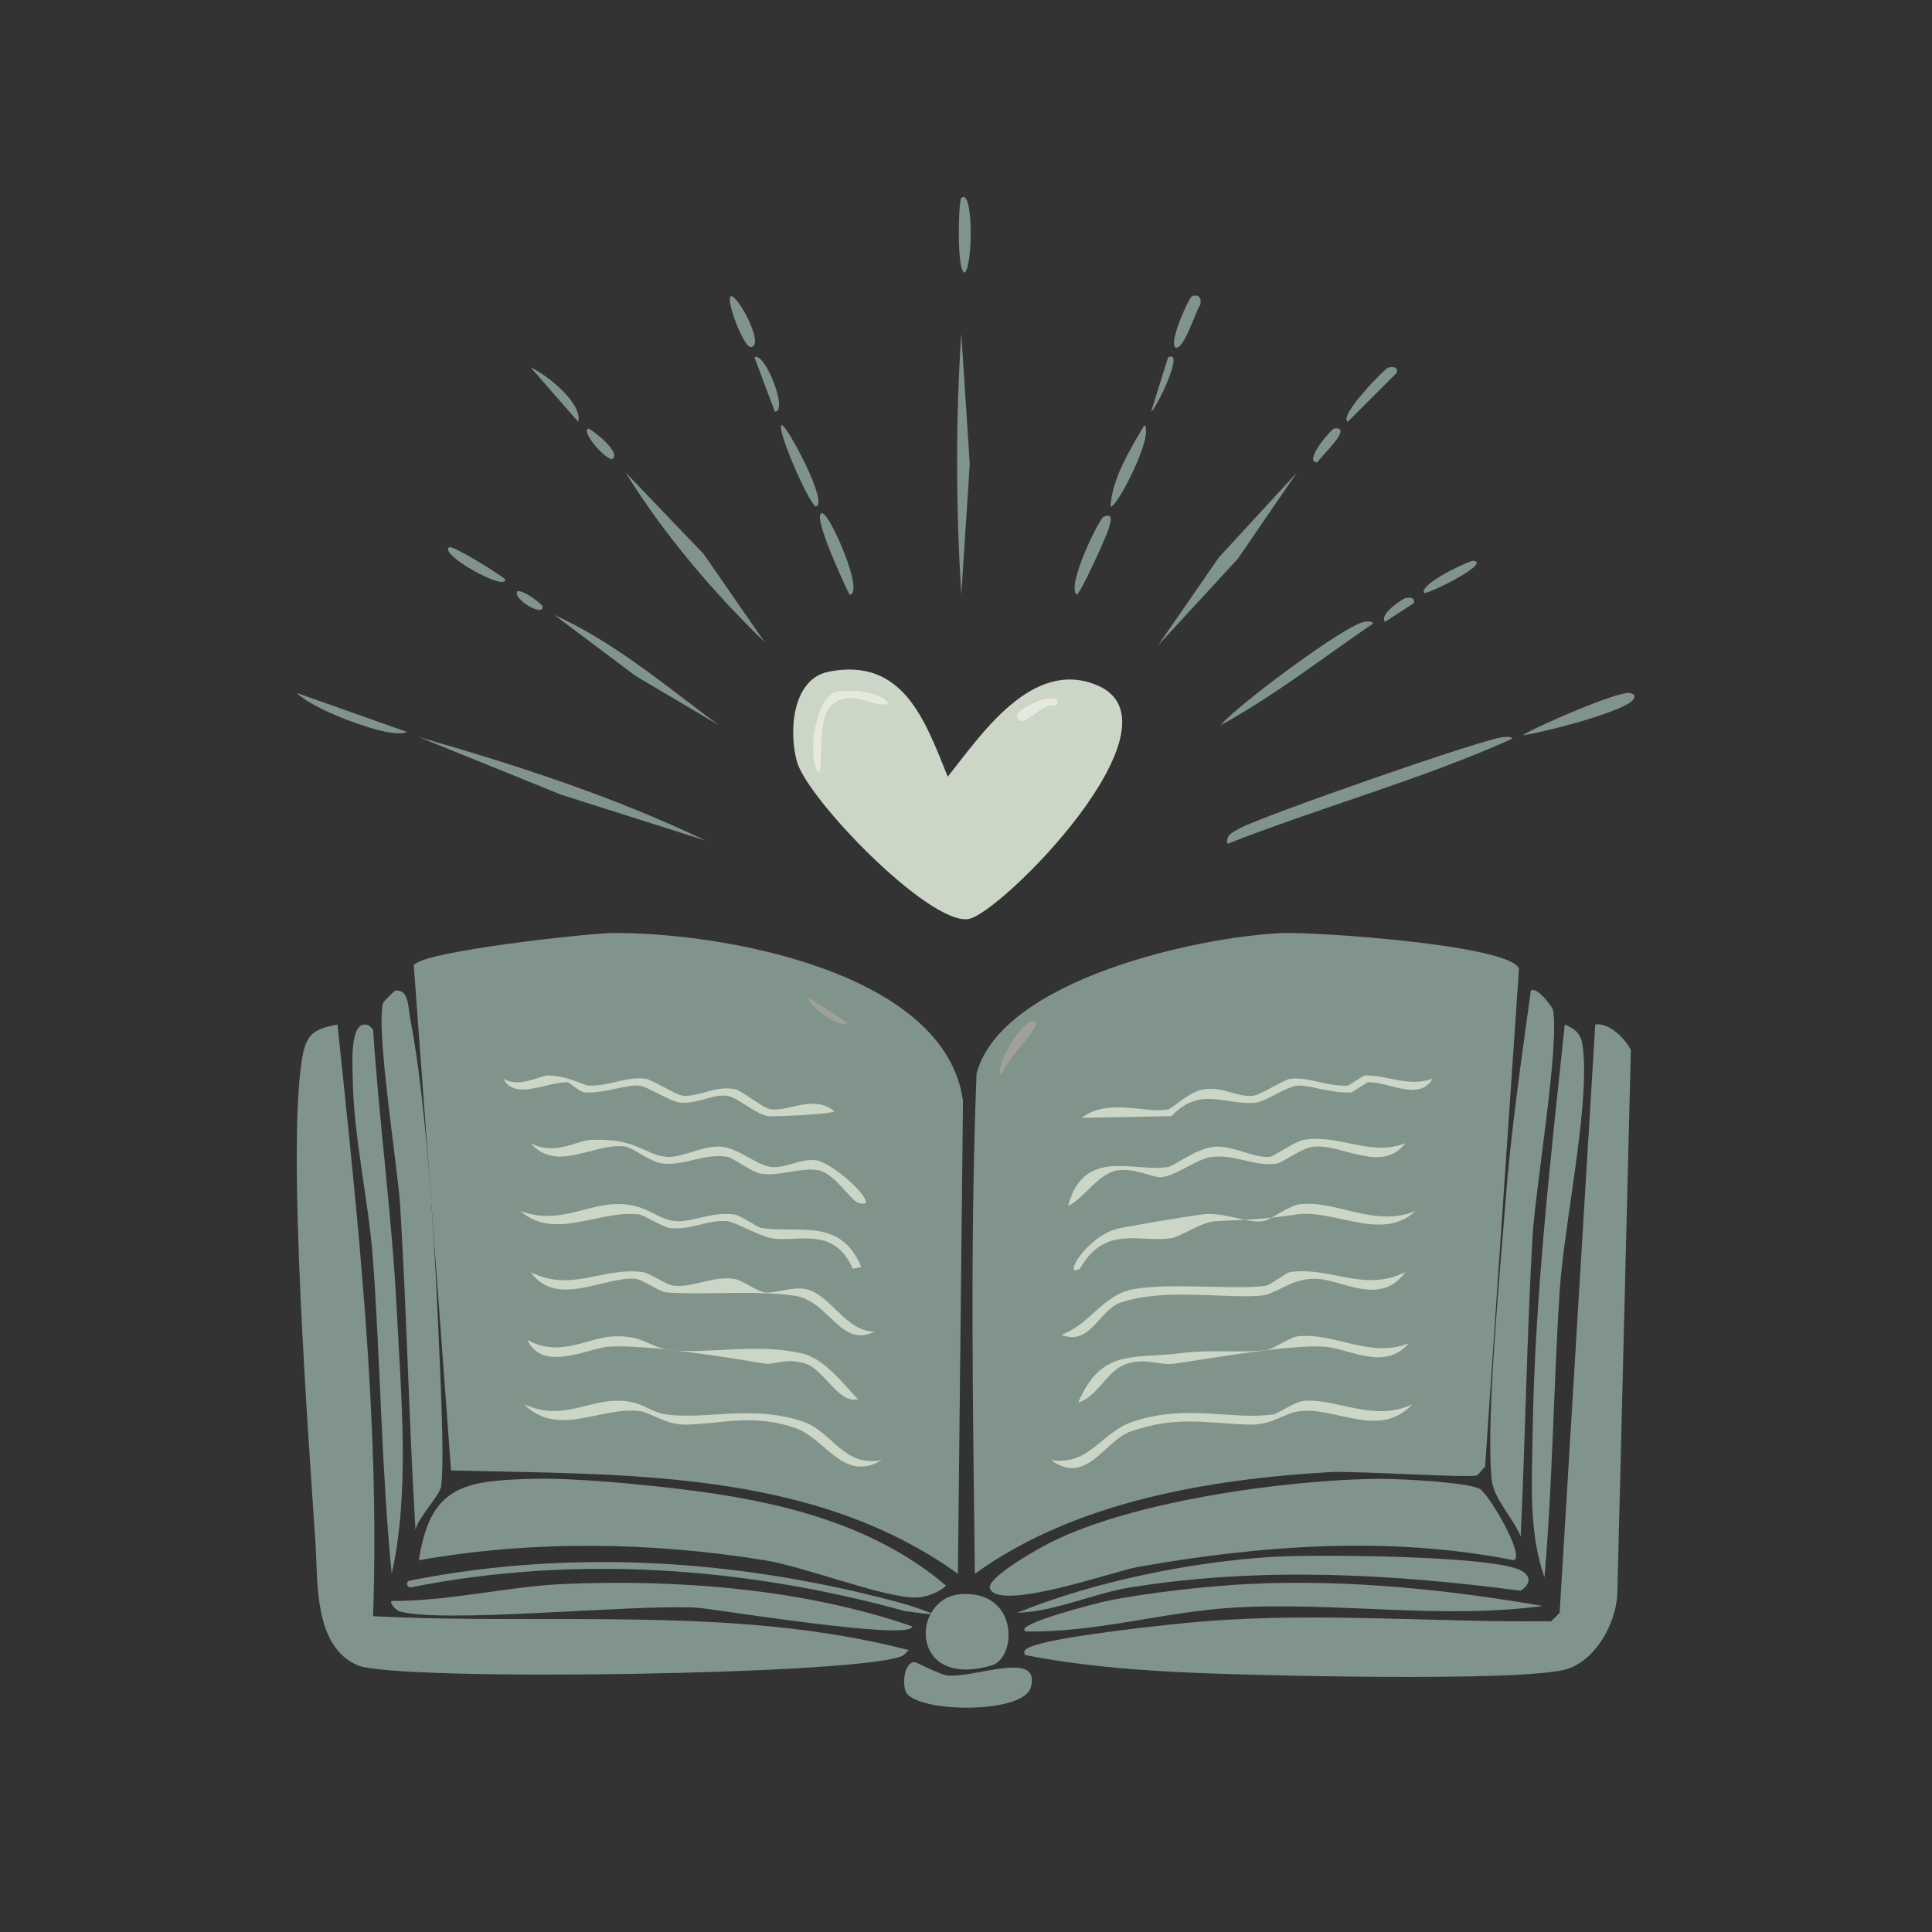
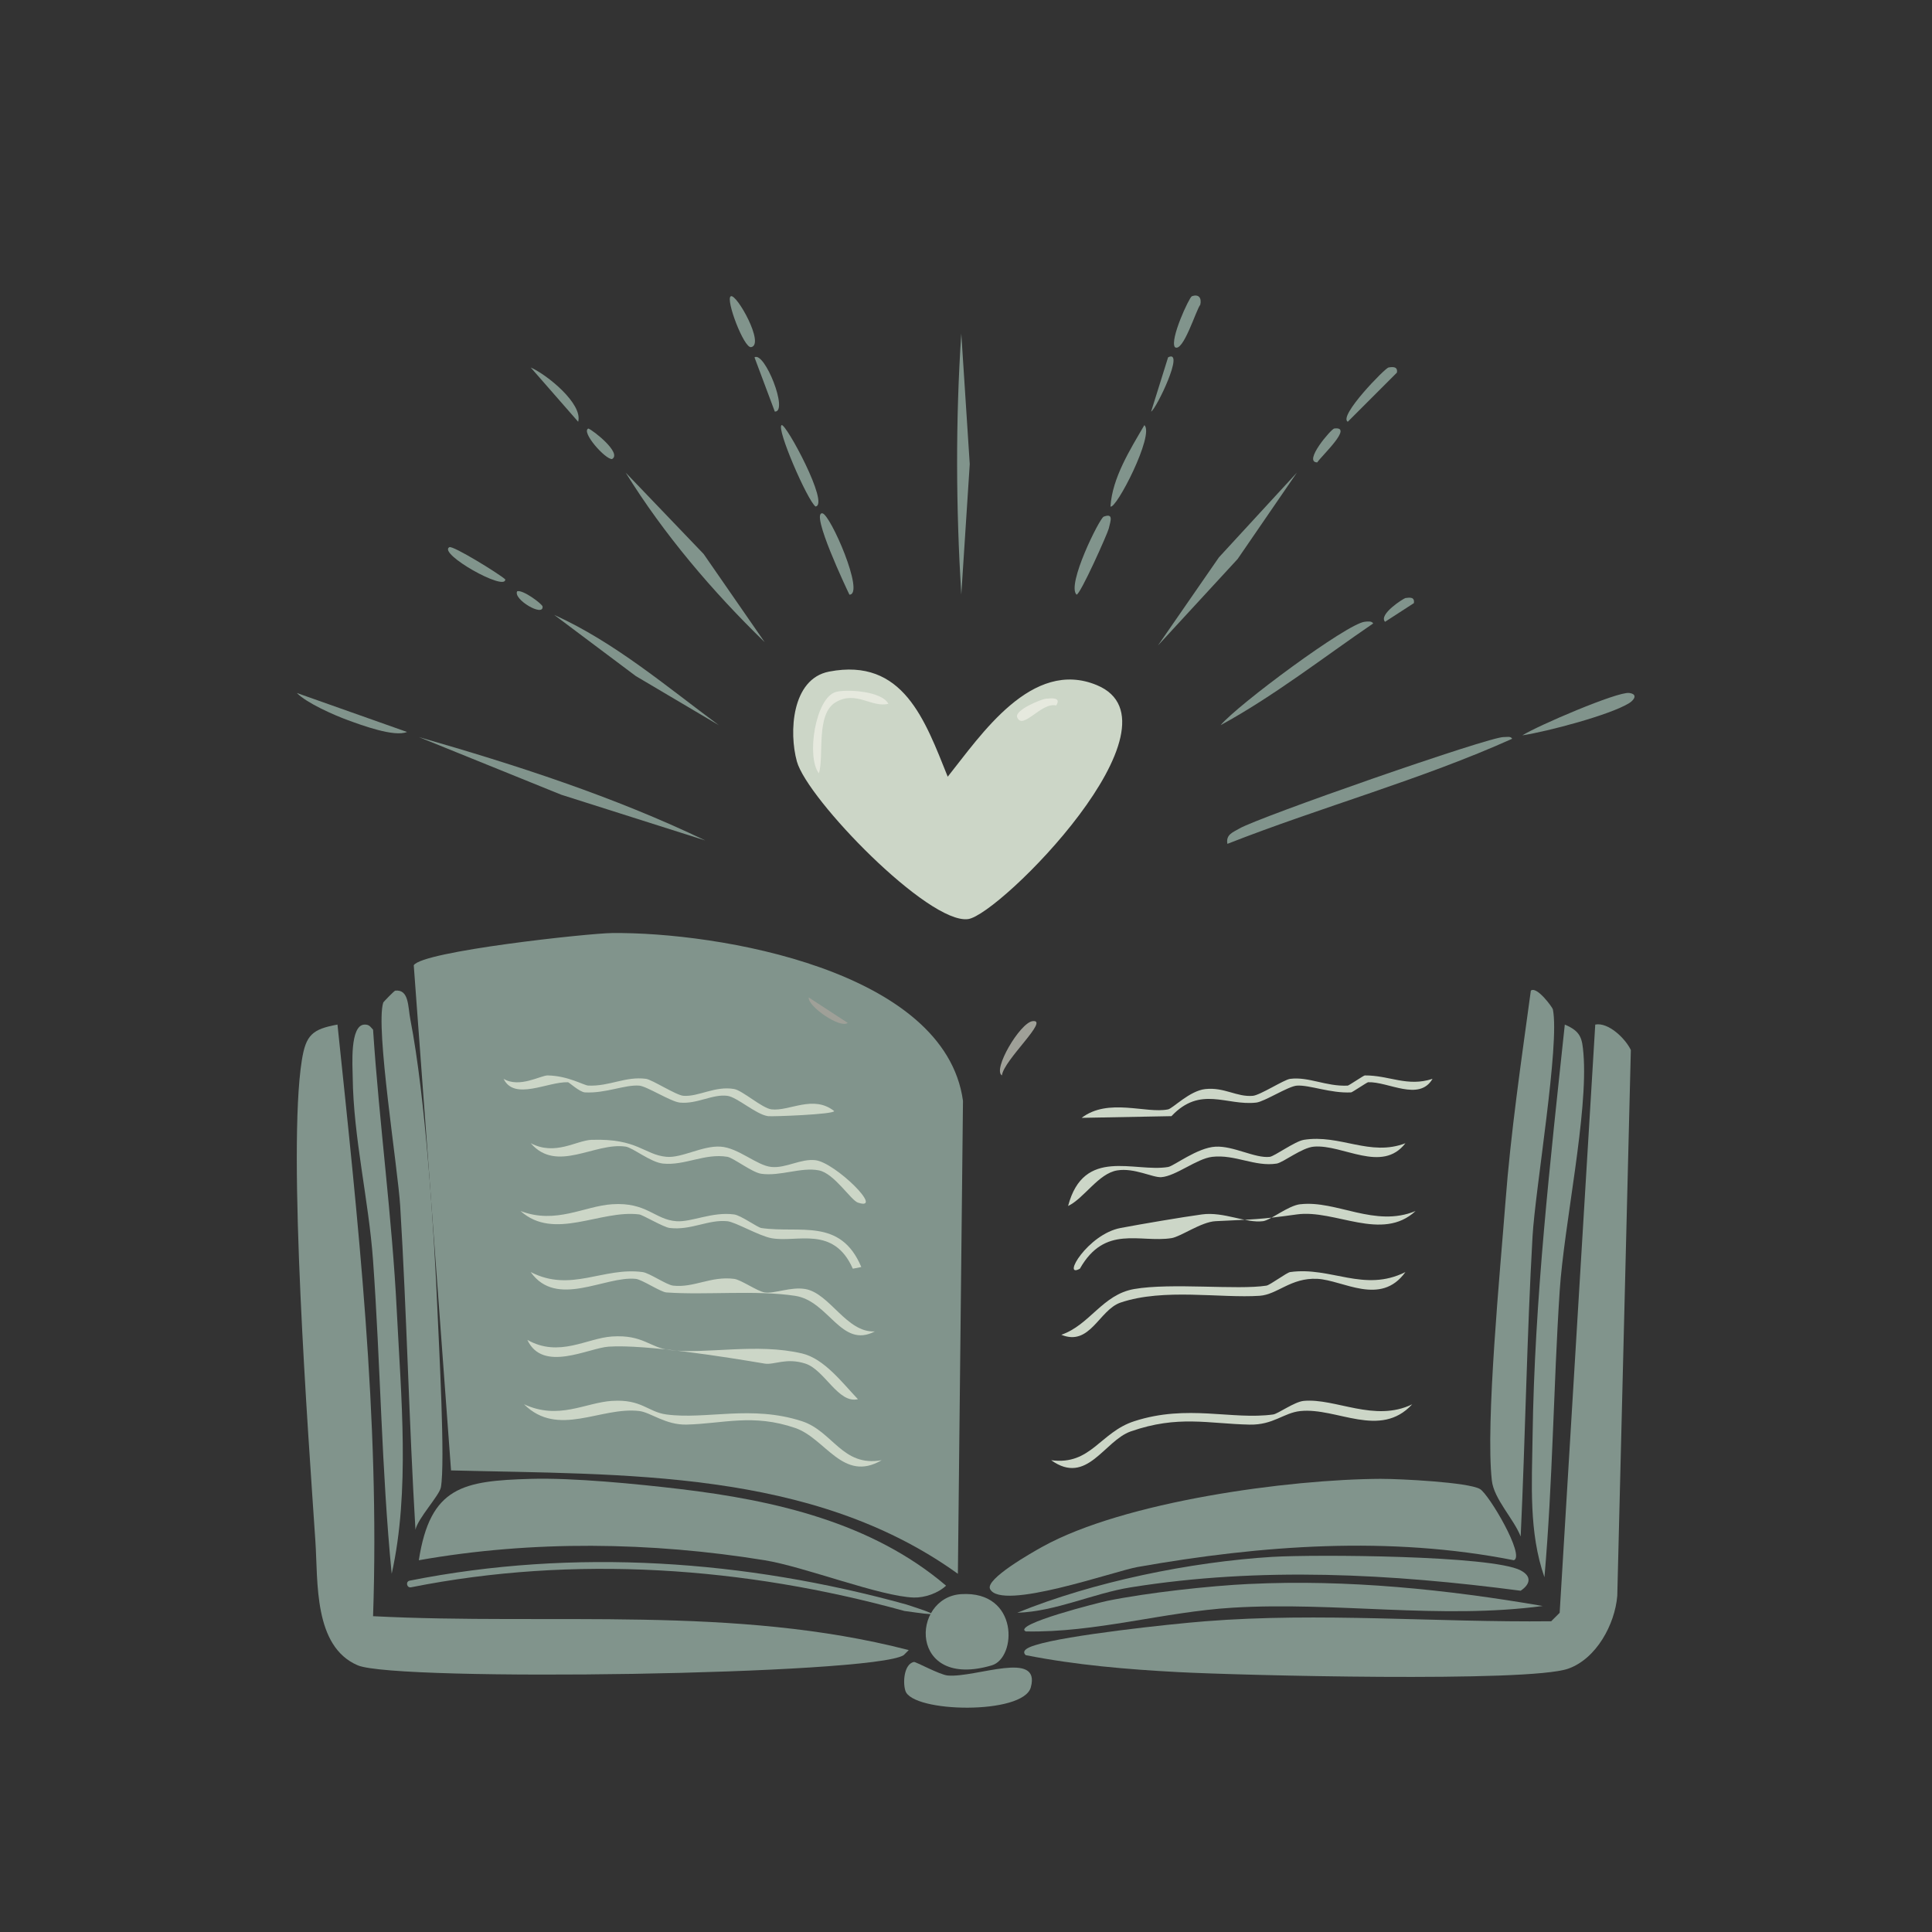
<svg xmlns="http://www.w3.org/2000/svg" id="Ebene_1" data-name="Ebene 1" viewBox="0 0 500 500">
  <rect x="0" y="0" width="500" height="500" fill="#333333" stroke="none" />
  <defs>
    <style>      .cls-1 {        fill: #9fa098;      }      .cls-2 {        fill: #81948c;      }      .cls-3 {        fill: #fffcf6;        opacity: .5;      }      .cls-4 {        fill: #ccd6c7;      }    </style>
  </defs>
  <g id="Generatives_Objekt" data-name="Generatives Objekt">
    <g>
      <path class="cls-2" d="M87.34,265.16c5.31,50.77,10.98,101.91,9.21,153.11,46.3,2.38,93.51-2.9,138.63,8.77l-1.32,1.32c-8.15,5.12-131.23,6.89-141.26,2.63-11.49-4.88-10.28-21.64-10.97-32.03-1.83-27.47-7.3-100.96-3.51-124.59,1.04-6.52,2.7-8.02,9.21-9.21Z" />
      <path class="cls-2" d="M412.85,265.16c3.37-.67,7.79,3.59,9.21,6.58l-3.51,141.26c-.61,7.4-5.42,16.3-12.72,18.86-10.28,3.61-85.33,1.71-100.9.88-13.2-.7-26.5-1.82-39.48-4.39-1.53-1.44,1.85-2.39,2.63-2.63,8.04-2.53,34.47-5.4,43.87-6.14,29.8-2.35,59.68.33,89.5,0l2.19-2.19,9.21-152.23Z" />
      <path class="cls-2" d="M137.35,382.73c10.99-.32,27.45,1.31,38.61,2.63,24.5,2.91,49.71,8.66,68.88,25.01-2.06,1.95-5.54,3.15-8.34,3.07-8.59-.24-28.28-7.97-38.61-9.65-29.4-4.77-60.19-5.19-89.5,0,2.95-19.09,11.44-20.55,28.95-21.06Z" />
      <path class="cls-2" d="M357.58,382.73c4.51-.02,22.41.86,25.44,2.63,2.31,1.35,11.74,17.33,8.77,18.43-32.14-6.36-65.33-3.92-97.39,1.75-6,1.06-35.28,11.47-38.17,5.7-1.29-2.58,10.78-9.41,13.6-10.97,21.1-11.67,63.54-17.45,87.74-17.55Z" />
      <path class="cls-2" d="M396.18,256.38c1.53-1.27,5.6,4.33,5.7,4.83,1.85,8.97-4.56,46.47-5.26,58.79-1.47,25.82-1.86,51.85-3.07,77.65-1.73-4.49-6.92-9.68-7.46-14.48-1.68-14.93,2.21-54.9,3.51-71.95,1.39-18.26,4.11-36.69,6.58-54.84Z" />
      <path class="cls-2" d="M102.25,256.38c3.64-.42,3.3,4.14,3.95,7.46,3.93,20.22,6.13,54.39,7.02,75.46.36,8.65,2.05,39.25.88,45.63-.38,2.09-5.99,8.05-6.58,10.97-1.67-27.85-2.25-55.91-3.95-83.79-.59-9.74-6.45-46.21-4.39-52.64.07-.21,2.86-3.05,3.07-3.07Z" />
      <path class="cls-2" d="M94.36,265.16c1.21-.02,1.47.56,2.19,1.32,1.61,24.25,4.93,48.54,6.14,72.82,1.11,22.11,3.44,46.69-1.32,68-2.64-26.96-2.89-54.14-4.83-81.16-1.12-15.59-5.08-31.75-5.26-47.38-.03-2.8-.81-13.52,3.07-13.6Z" />
      <path class="cls-2" d="M404.96,265.16c4.2,1.76,4.5,3.61,4.83,7.46,1.29,15.41-5.02,44.34-6.14,61.42-1.62,24.68-1.79,49.5-3.95,74.14-4.08-11.64-3.24-24.19-3.07-36.41.49-35.45,4.6-71.42,8.34-106.6Z" />
-       <path class="cls-2" d="M146.12,409.93c29.52-1.26,62.16,1.33,89.93,10.97,0,3.93-51.45-4.58-55.72-4.83-16.73-.96-66.07,4.26-77.21.88-.15-.05-2.54-2-1.75-2.63,15,.1,29.86-3.75,44.75-4.39Z" />
      <path class="cls-2" d="M323.36,409.93c25.32-1.22,51.04,1.42,75.9,5.7-26.63,3.54-53.58-1.18-80.28.44-17.83,1.08-35.47,6.51-53.52,6.14-3.6-1.81,19.25-7.53,21.06-7.9,10.3-2.11,26.32-3.88,36.85-4.39Z" />
      <path class="cls-2" d="M329.5,402.91c10.39-.63,56.6-.43,64.05,3.51,2.86,1.51,2.56,3.53,0,5.26-33.52-4.4-67.36-6.25-100.9-.88-9.85,1.58-19.31,6.24-29.39,6.58,19.58-7.98,44.73-13.17,66.24-14.48Z" />
      <path class="cls-2" d="M248.78,412.56c14.97-.91,14.38,16.5,7.9,18.43-21.58,6.4-21.01-17.63-7.9-18.43Z" />
      <path class="cls-2" d="M236.5,430.11c.46-.11,6.7,3.33,8.77,3.51,7.29.62,24.19-6.69,21.5,3.07-1.97,7.15-30.66,6.57-32.46.88-.7-2.21-.35-6.87,2.19-7.46Z" />
      <g>
        <path class="cls-2" d="M389.16,190.75c.81.03,1.8-.3,2.19.44-23.41,10.54-49.42,17.66-73.7,27.2-.46-2.45,1.52-3.02,3.07-3.95,4.79-2.87,64.82-23.84,68.44-23.69Z" />
        <path class="cls-2" d="M353.19,160.91c.73-.08,1.84-.23,2.19.44-12.87,8.77-25.66,18.79-39.48,26.32,4.36-5.24,32.73-26.29,37.29-26.76Z" />
        <path class="cls-2" d="M76.81,179.34l28.52,10.09c-3.25,1.4-11.74-1.75-15.35-3.07-3.38-1.23-10.62-4.39-13.16-7.02Z" />
        <path class="cls-2" d="M421.63,179.34c2.46.33,1.11,1.95,0,2.63-5,3.09-21.19,7.35-27.64,8.34,3.9-2.47,24.63-11.37,27.64-10.97Z" />
        <path class="cls-2" d="M296.16,110.02c2.69,2.44-7.33,21.88-8.77,21.06.46-7.42,5.11-14.77,8.77-21.06Z" />
        <path class="cls-2" d="M285.63,133.71c2.63-.98,1.78,1.07,1.32,3.07-.29,1.25-7.38,17.15-8.34,17.11-2.64-2.51,5.97-19.79,7.02-20.18Z" />
-         <path class="cls-2" d="M248.78,51.24c3.24-2.67,2.96,17.9.88,19.3-2.12,0-1.62-18.69-.88-19.3Z" />
        <path class="cls-2" d="M359.33,95.11c1.17-.21,2.45-.25,2.19,1.32l-12.72,12.72c-2.5-1.46,9.65-13.88,10.53-14.04Z" />
        <path class="cls-2" d="M308.44,76.68c1.76-.66,2.6.41,2.19,2.19-1.05,1.23-4.44,12.51-6.58,10.97-1.35-2.01,3.74-12.92,4.39-13.16Z" />
        <path class="cls-2" d="M189.12,76.68c1.47-.82,8.93,12.53,5.26,13.16-1.86.32-6.66-12.38-5.26-13.16Z" />
        <path class="cls-2" d="M116.29,141.61c.92-.49,12.87,6.88,14.48,8.34.11,3.23-17.52-6.7-14.48-8.34Z" />
-         <path class="cls-2" d="M381.27,145.12c4.97.54-11.83,8.73-12.72,8.34-1.28-2.37,11.81-8.43,12.72-8.34Z" />
        <path class="cls-2" d="M302.3,92.48c4.49-2.3-3.09,13.41-4.39,14.04l4.39-14.04Z" />
        <path class="cls-2" d="M345.29,110.9c5.12-.67-3.25,7.02-4.39,8.77-3.77-.06,3.63-8.67,4.39-8.77Z" />
        <path class="cls-2" d="M363.72,154.77c1.21-.16,2.43-.29,2.19,1.32l-7.46,4.83c-1.77-1.93,4.86-6.09,5.26-6.14Z" />
        <path class="cls-2" d="M248.78,86.33l2.19,33.78-2.19,33.78c-1.38-22.53-1.5-45.03,0-67.56Z" />
        <path class="cls-2" d="M108.39,190.75c25.23,7.24,50.45,15.4,74.14,26.76l-37.29-11.84-36.85-14.92Z" />
        <path class="cls-2" d="M161.92,122.31l20.18,21.06,15.79,22.81c-13.45-13.06-26.09-27.91-35.97-43.87Z" />
        <polygon class="cls-2" points="335.64 122.31 320.29 144.68 299.67 167.06 315.46 144.24 335.64 122.31" />
        <path class="cls-2" d="M143.49,159.16c15.6,7.08,28.93,18.44,42.55,28.52l-21.5-12.72-21.06-15.79Z" />
        <path class="cls-2" d="M212.81,132.84c2.04.15,11.13,21.05,7.02,21.06-.76-1.56-10.1-21.29-7.02-21.06Z" />
        <path class="cls-2" d="M202.28,110.02c1.05-.58,12.53,20.64,8.77,21.06-2.15-1.66-10.21-20.27-8.77-21.06Z" />
        <path class="cls-2" d="M137.35,95.11c4.12,1.79,13.55,9.37,12.28,14.04l-12.28-14.04Z" />
        <path class="cls-2" d="M195.26,92.48c2.62-1.65,8.88,14.2,5.26,14.04l-5.26-14.04Z" />
        <path class="cls-2" d="M152.26,110.9c1.25.46,8.78,6.38,6.14,7.9-1.72.16-8.09-7.03-6.14-7.9Z" />
        <path class="cls-2" d="M133.84,153.02c1.52-.47,6.52,3.32,6.58,3.95.28,2.81-7.69-1.87-6.58-3.95Z" />
      </g>
      <path class="cls-2" d="M158.41,241.47c27.28-.29,86.16,9.58,90.81,43.43l-1.32,122.4c-37.8-27.21-86.57-25.6-131.17-26.76l-9.65-130.73c2.19-3.63,45.11-8.27,51.33-8.34Z" />
      <path class="cls-1" d="M209.3,258.14l10.09,6.58c-1.92,1.56-10.38-4.29-10.09-6.58Z" />
-       <path class="cls-2" d="M332.13,241.47c8.02-.31,58.55,3.02,60.98,9.21l-8.77,128.98c-.72.47-1.6,1.96-2.19,2.19-1.76.68-31.8-1.21-37.73-.88-31.4,1.79-66.28,7.65-92.13,26.32-.5-42.32-1.25-86.47.44-129.42,6.5-24.48,57.93-35.58,79.41-36.41Z" />
      <g>
        <path class="cls-4" d="M158.41,362.55c7.64-.5,9.25,2.87,14.04,3.51,10.36,1.39,21.99-2.52,35.1,1.75,8.02,2.62,10.44,11.91,20.62,10.09-9.99,5.87-14.47-5.62-22.37-8.34-10.95-3.76-18.62-1.12-28.08-.88-5.48.14-9.31-3.16-12.28-3.51-10.03-1.18-21.01,6.99-29.83-1.75,9.01,4.16,15.76-.41,22.81-.88Z" />
        <path class="cls-4" d="M153.14,294.99c11.87-.4,13.52,3.83,19.3,4.39,3.98.39,9.37-2.94,14.04-2.63,4.64.3,9.37,4.89,13.16,5.26s7.6-2.21,11.41-1.75c5.11.61,18.02,13.33,10.97,10.97-1.82-.61-6.12-7.56-10.09-8.34-4.61-.9-9.97,1.58-14.92.88-2.38-.34-7.21-4.13-8.77-4.39-5.86-.97-11,2.33-16.67,1.75-3.18-.32-7.79-4.11-9.65-4.39-8.03-1.18-17.79,6.96-24.57-.88,6.39,3.34,11.79-.74,15.79-.88Z" />
        <path class="cls-4" d="M158.41,345.88c8.06-.51,9.72,2.9,14.92,3.51,9.64,1.12,22.46-1.87,34.22.88,5.79,1.35,10.54,7.73,14.48,11.84-5.11,1.22-8.61-7.6-13.6-9.21s-8.11.41-10.53,0c-9.89-1.68-30.82-5.01-40.36-4.39-5.23.34-17.07,6.83-21.06-1.75,8.23,4.66,15.4-.46,21.94-.88Z" />
        <path class="cls-4" d="M137.35,329.21c10.41,5.37,18.7-1.36,28.95,0,1.79.24,6.17,3.31,7.9,3.51,5.43.61,9.74-2.52,15.79-1.75,1.81.23,6,3.22,7.9,3.51,2.49.39,6.81-1.53,10.53-.88,6.35,1.12,10.66,11.36,17.99,10.97-8.71,4.57-11.87-7.88-20.62-9.21-10.15-1.55-23.09-.15-33.34-.88-1.5-.11-6.29-3.34-7.9-3.51-7.98-.82-20.48,7.73-27.2-1.75Z" />
        <path class="cls-4" d="M158.41,311.66c8.98-.61,11.07,4.02,16.67,4.39,3.99.26,9.22-2.52,14.92-1.75,1.74.23,6.06,3.37,7.02,3.51,9.94,1.46,20.49-2.74,25.88,10.09l-2.19.44c-5-11.29-14.48-6.67-21.06-7.9-3.24-.6-9.3-4.17-11.41-4.39-4.94-.5-9.36,2.4-14.92,1.75-1.59-.18-6.97-3.39-7.9-3.51-10.14-1.26-21.98,6.92-30.71-.88,9.17,3.5,16.44-1.27,23.69-1.75Z" />
        <path class="cls-4" d="M141.74,278.32c5.33.1,9.35,2.58,10.53,2.63,5.56.22,9.55-2.45,14.92-1.75,1.57.21,7.79,4.24,9.65,4.39,3.95.31,8.2-2.63,13.16-1.75,2.16.38,7.26,4.98,9.65,5.26,4.67.55,10.8-3.85,16.23.44.04.86-15.98,1.47-17.11,1.32-3.12-.43-7.97-4.92-10.53-5.26-3.82-.51-7.82,2.18-12.28,1.75-2.34-.22-8.55-4.23-10.53-4.39-3.71-.29-8.69,2.04-14.04,1.75-1.37-.07-4.13-2.62-4.39-2.63-5.27-.17-13.89,4.86-16.67-.88,4.09,2.46,9.65-.91,11.41-.88Z" />
        <path class="cls-4" d="M337.4,362.55c8.19-.76,18.36,5.63,28.08.88-8.32,9.03-19.53.77-28.95,1.75-4.35.45-6.98,3.64-13.16,3.51-10.68-.23-18.47-2.51-30.71,1.75-6.93,2.42-11.34,14.12-20.62,7.46,10.29,1.39,12.63-7.22,21.5-10.09,13.82-4.48,25.26-.26,35.97-1.75,1.24-.17,5.49-3.29,7.9-3.51Z" />
        <path class="cls-4" d="M333.89,329.21c10.55-1.48,19.13,5.36,29.83,0-6.42,8.94-16.14,2.07-22.81,1.75-6.86-.33-10.28,4.07-14.92,4.39-10.05.68-24.8-2.03-35.97,1.75-5.59,1.89-7.88,11.41-15.35,8.34,7.4-2.56,10.64-10.42,18.86-11.84,9.62-1.67,26.78.3,34.22-.88.95-.15,5.24-3.38,6.14-3.51Z" />
        <path class="cls-4" d="M336.52,311.66c9.38-1.09,19.29,6.12,29.83,1.75-8.68,8.07-20.86-.49-30.71.88s-10.9,1.24-21.06,1.75c-3.73.19-8.98,4.01-11.41,4.39-8.17,1.27-17.2-3.57-23.69,7.9-4.81,2.69,2.02-8.92,10.53-10.53,5.28-1,16.06-2.83,21.06-3.51,5.65-.77,11.43,2.34,15.79,1.75,1.99-.26,6.48-4.02,9.65-4.39Z" />
        <path class="cls-4" d="M337.4,294.99c9.45-1.51,17.12,4.41,26.32.88-6.08,7.87-16.17.24-23.69.88-3.14.26-7.93,4.12-9.65,4.39-5.63.87-10.77-2.44-16.67-1.75-4,.47-9.4,4.99-13.16,5.26-2.24.16-6.94-2.47-11.41-1.75-4.87.78-8.57,7.23-12.72,9.21,4.07-15.38,17.15-8.64,25.88-10.09,1.5-.25,7.58-5.02,12.28-5.26,4.65-.25,10.25,3.07,14.04,2.63,1.2-.14,6.52-4.03,8.77-4.39Z" />
-         <path class="cls-4" d="M335.64,345.88c9.48-1.26,18.87,5.83,28.95,1.75-6.29,7.41-15.58,1.24-21.94.88-9.39-.54-29.04,3.03-38.61,4.39-3.98.57-7.18-1.53-12.28,0-5.36,1.61-7.42,8.45-12.72,10.09,5.97-14.01,14.1-11.26,25.88-12.72,9.59-1.19,15.59,0,22.81-.88,1.77-.21,6.09-3.27,7.9-3.51Z" />
        <path class="cls-4" d="M353.19,278.32c6.37-.05,10.99,3.04,17.55.88-3.47,5.95-11.45.68-16.67.88-.26,0-4.12,2.62-4.39,2.63-5.33.28-10.79-1.97-14.04-1.75-2.25.15-8.36,4.14-10.53,4.39-7.68.89-14.4-4.49-21.94,3.51l-23.25.44c6.93-5.26,16.65-1.03,22.37-2.19,1.26-.26,5.58-4.83,9.65-5.26,4.96-.53,8.08,2.1,12.28,1.75,1.88-.15,8.09-4.19,9.65-4.39,4.84-.62,9.24,2,14.92,1.75.28-.01,4.13-2.63,4.39-2.63Z" />
      </g>
      <path class="cls-1" d="M267.2,264.28c4.6-.63-7.46,10.07-7.9,14.04-2.49-1.46,4.65-13.59,7.9-14.04Z" />
      <g>
        <path class="cls-4" d="M214.56,173.81c19.21-3.7,24.84,12.64,30.71,27.2,8.59-10.74,21.75-30.71,38.61-23.69,24.01,9.99-25.13,59.44-33.34,60.54-10.24,1.37-41.6-31.01-44.31-40.8-2.06-7.44-1.41-21.37,8.34-23.25Z" />
        <path class="cls-3" d="M216.32,179.08c2.74-.77,11.92-.25,13.6,3.07-4.41,1.06-8.32-3.5-13.6-.44s-2.99,14-4.39,18.43c-3.29-4.17-.94-19.56,4.39-21.06Z" />
        <path class="cls-3" d="M270.71,180.83c1.28-.12,4.05-.49,2.63,1.75-3.85-.94-8.62,6.51-10.09,3.07-.79-1.85,6.2-4.71,7.46-4.83Z" />
      </g>
      <path class="cls-2" d="M234.07,416.92c-41.4-11.44-85.46-14.54-127.7-6.13-1.09.22-1.49-1.49-.34-1.72,42.54-8.47,86.88-5.35,128.51,6.16,9.12,2.98,8.52,2.94-.47,1.69h0Z" />
    </g>
  </g>
</svg>